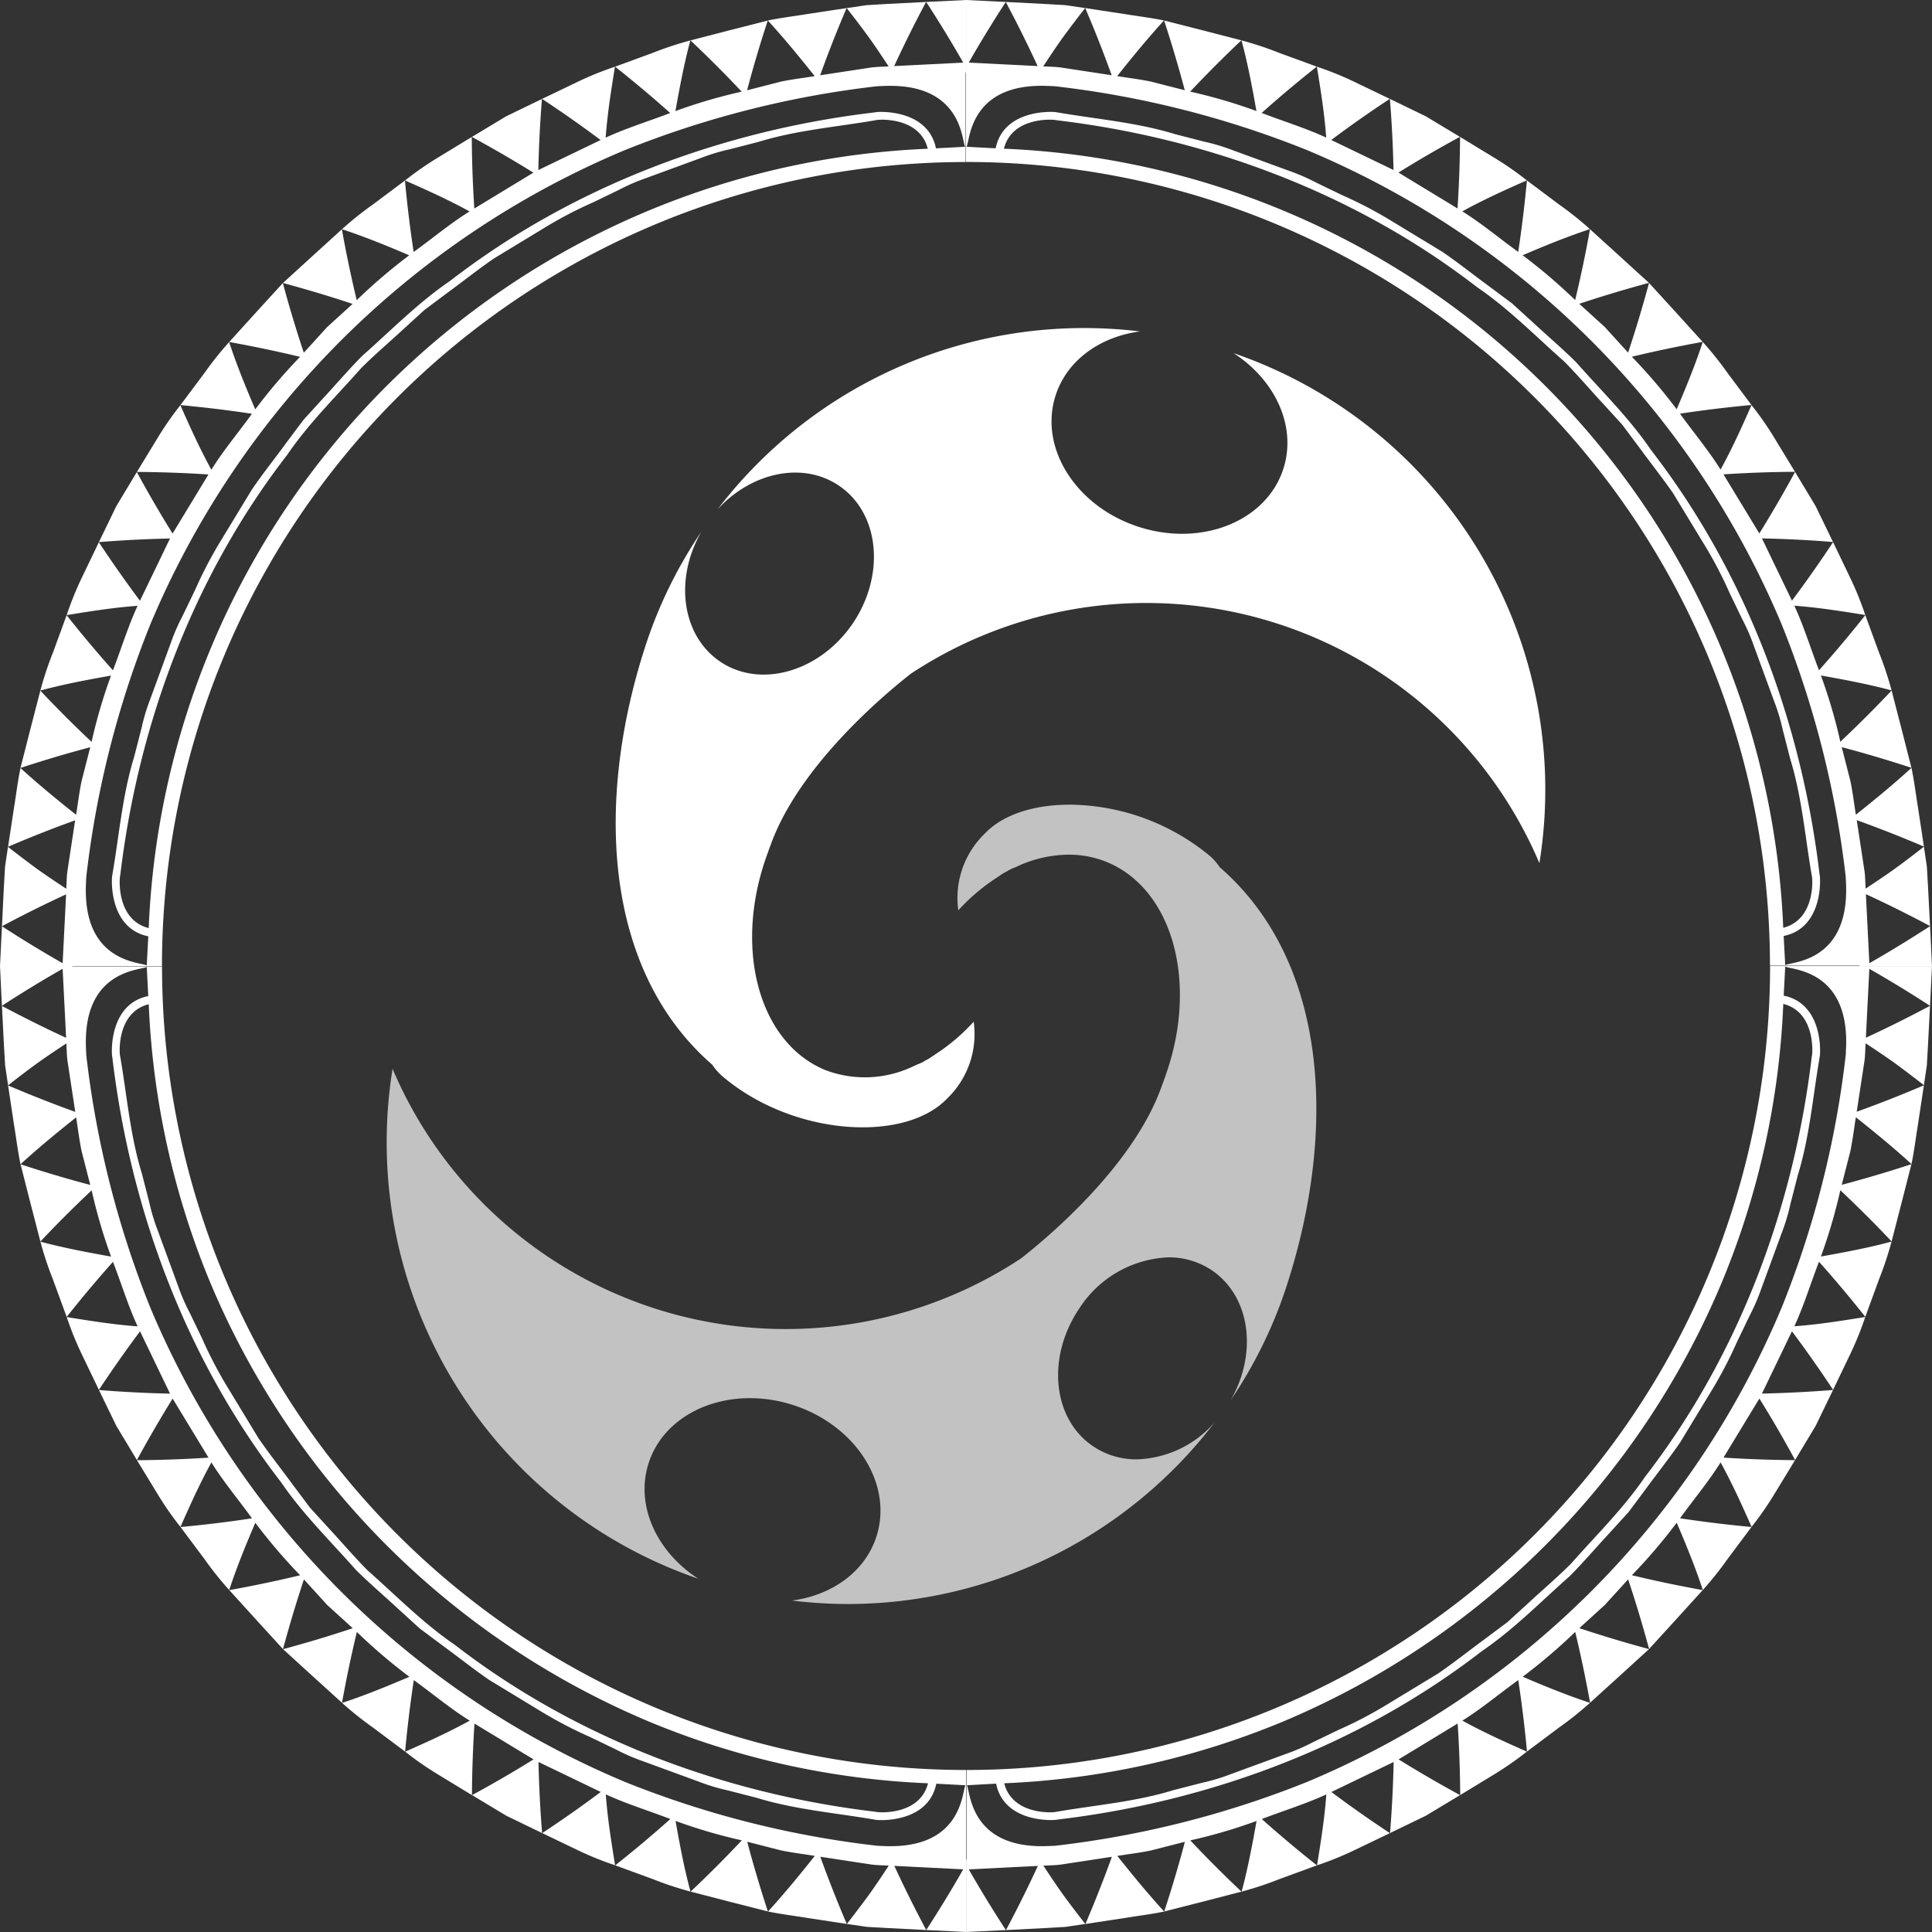
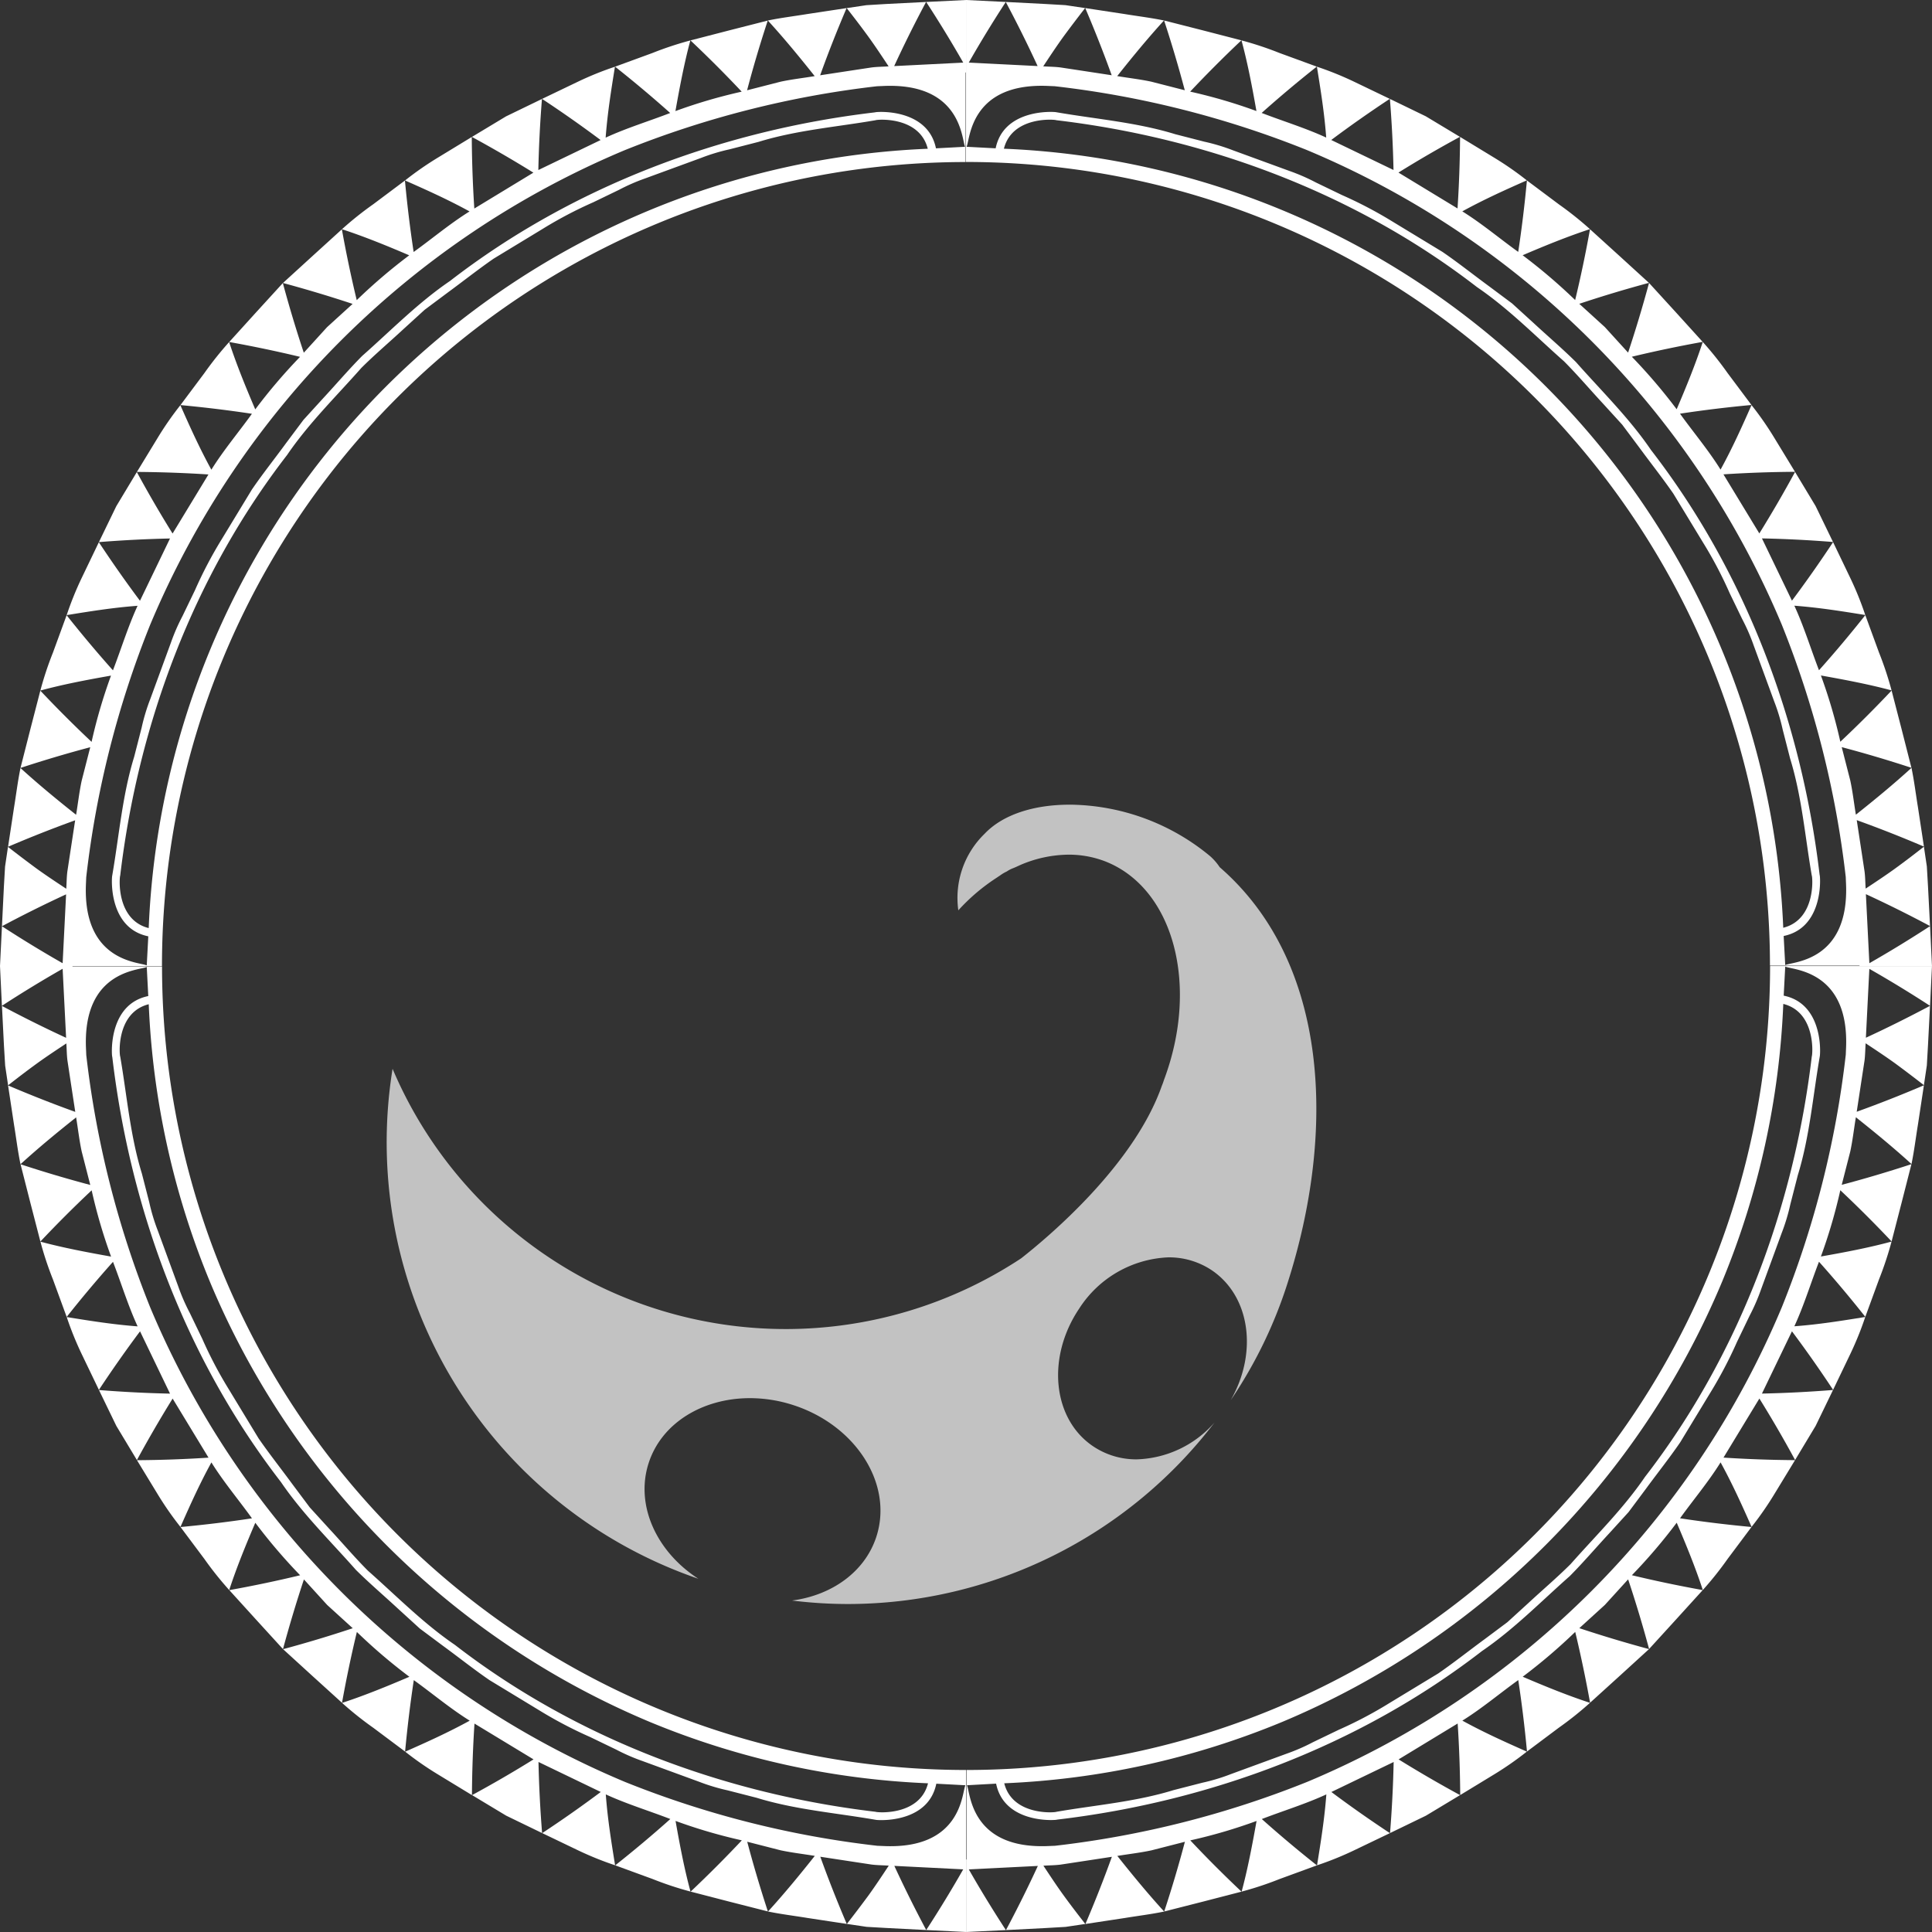
<svg xmlns="http://www.w3.org/2000/svg" id="Group_1019" data-name="Group 1019" width="198" height="198" viewBox="0 0 198 198">
  <rect x="0" y="0" width="198" height="198" fill="#333333" stroke="none" />
  <defs>
    <clipPath id="clip-path">
      <rect id="Rectangle_362" data-name="Rectangle 362" width="198" height="198" fill="none" />
    </clipPath>
    <clipPath id="clip-path-3">
      <rect id="Rectangle_360" data-name="Rectangle 360" width="95.28" height="81.918" fill="none" />
    </clipPath>
  </defs>
  <g id="Group_1018" data-name="Group 1018" clip-path="url(#clip-path)">
    <g id="Group_1017" data-name="Group 1017" transform="translate(0 0)">
      <g id="Group_1016" data-name="Group 1016" clip-path="url(#clip-path)">
        <path id="Path_216" data-name="Path 216" d="M15.041,59.566,15,59.571c-.731.345-6.588.365-6.182,8.456.008.2.017.381.023.561A99.825,99.825,0,0,0,15.391,94.44a90.732,90.732,0,0,0,48.665,48.642,99.533,99.533,0,0,0,25.854,6.542l.561.023c8.092.406,8.108-5.451,8.453-6.182l.007-.045-2.974-.158c-.769,3.766-5.188,3.8-6.144,3.711l-.186-.032c-4.038-.694-8.15-1.024-12.079-2.234l-2.979-.764a20.335,20.335,0,0,1-2.94-.887l-5.772-2.113h0a20.264,20.264,0,0,1-2.712-1.179l-2.669-1.287a43.448,43.448,0,0,1-5.238-2.752l-5.065-3.075C48.542,131.534,47,130.3,45.4,129.133l-2.376-1.772-2.189-1.995c-1.449-1.344-2.955-2.626-4.357-4.014-2.614-2.96-5.456-5.731-7.686-9.006-9.69-12.529-15.423-27.837-17.276-43.5l-.03-.176c-.09-.931-.06-5.36,3.71-6.13Zm.2,3.813c-3.35.842-3.015,5.191-2.92,5.358.691,4.008,1.016,8.09,2.219,11.991l.759,2.957a19.56,19.56,0,0,0,.882,2.917l2.1,5.732h0a20.108,20.108,0,0,0,1.172,2.686l1.275,2.644a42.554,42.554,0,0,0,2.729,5.19L26.5,107.87c1.111,1.608,2.329,3.143,3.486,4.722l1.758,2.351,1.978,2.171c1.332,1.432,2.6,2.93,3.979,4.314,2.932,2.591,5.681,5.4,8.926,7.612,12.416,9.6,27.585,15.261,43.1,17.1.193.092,4.54.43,5.38-2.92a83.33,83.33,0,0,1-28.489-6.279A84.076,84.076,0,0,1,21.533,91.868a83.5,83.5,0,0,1-6.29-28.489M99,143.424v6.658l0,0v8.376l-4.076-.2q2.015-3.1,3.791-6.219l-7.059-.356q1.513,3.282,3.268,6.575l-4.076-.21-2.036-.117-2.02-.3q1.129-1.449,2.2-2.9c.714-.987,1.415-2.048,2.093-3.072-.588-.04-1.18-.038-1.765-.112l-1.752-.266-3.5-.534q1.234,3.427,2.712,6.886l-4.039-.614c-1.344-.221-2.7-.383-4.031-.659,1.667-1.828,3.277-3.788,4.793-5.7-1.164-.193-2.339-.325-3.493-.571l-3.432-.879q.939,3.544,2.118,7.144l-3.961-1.009-3.956-1.024q2.74-2.59,5.246-5.255a53.6,53.6,0,0,1-6.791-1.99c.425,2.413.9,4.927,1.532,7.241a34.3,34.3,0,0,1-3.876-1.284l-3.839-1.405q2.94-2.328,5.648-4.747c-2.2-.849-4.472-1.538-6.615-2.524.188,2.517.559,4.815.954,7.266a33.411,33.411,0,0,1-3.784-1.528l-3.685-1.77q3.109-2.053,6-4.216l-6.382-3.075q.075,3.589.37,7.286l-3.678-1.782-3.5-2.108q3.257-1.766,6.3-3.661L48.627,137.1q-.235,3.6-.26,7.331l-3.49-2.124a32.85,32.85,0,0,1-3.35-2.328c2.263-1,4.4-1.965,6.612-3.177-2-1.244-3.814-2.777-5.731-4.156q-.544,3.591-.892,7.324l-3.27-2.446a34.789,34.789,0,0,1-3.19-2.544c2.284-.746,4.642-1.71,6.9-2.676a56.536,56.536,0,0,1-5.383-4.592q-.854,3.549-1.523,7.259l-3.024-2.744-3.015-2.752q3.654-.987,7.139-2.148l-2.619-2.383-2.384-2.619q-1.156,3.484-2.146,7.141l-2.752-3.015L23.5,123.424q3.709-.669,7.259-1.523a56.737,56.737,0,0,1-4.594-5.381c-.967,2.254-1.928,4.612-2.674,6.895a34.56,34.56,0,0,1-2.546-3.188l-2.446-3.27q3.731-.347,7.324-.892c-1.379-1.916-2.91-3.726-4.157-5.731-1.212,2.211-2.173,4.349-3.173,6.612a32.859,32.859,0,0,1-2.331-3.348l-2.125-3.49q3.729-.025,7.333-.261l-3.678-6.054q-1.891,3.047-3.661,6.3l-2.108-3.5-1.782-3.678q3.7.295,7.284.37L14.352,96.9q-2.16,2.89-4.216,6L8.368,99.222a33.115,33.115,0,0,1-1.53-3.784c2.449.395,4.75.764,7.266.954-.987-2.143-1.675-4.414-2.524-6.615q-2.418,2.707-4.747,5.648L5.428,91.587a34.418,34.418,0,0,1-1.285-3.876c2.314.626,4.832,1.1,7.241,1.53a53.526,53.526,0,0,1-1.99-6.791q-2.662,2.5-5.255,5.248L3.115,83.74,2.106,79.779Q5.7,80.96,9.251,81.9l-.879-3.432c-.248-1.152-.378-2.329-.571-3.493-1.911,1.517-3.871,3.128-5.7,4.8-.278-1.332-.44-2.687-.661-4.031L.827,71.7q3.459,1.476,6.886,2.711l-.534-3.5-.265-1.752c-.077-.584-.073-1.177-.115-1.765-1.022.678-2.086,1.379-3.07,2.095s-1.938,1.445-2.9,2.2l-.3-2.02L.406,67.628.2,63.552q3.292,1.753,6.575,3.268l-.356-7.076Q3.3,61.522.195,63.54L0,59.461H7.429l0,.038H8.38v0l6.658,0v0h1.568A82.367,82.367,0,0,0,99,141.855v1.568Z" transform="translate(0 39.54)" fill="#fff" />
        <path id="Path_217" data-name="Path 217" d="M59.566,143.419l.005.045c.345.731.365,6.588,8.455,6.182l.563-.023a99.8,99.8,0,0,0,25.85-6.553A90.742,90.742,0,0,0,143.082,94.4a99.532,99.532,0,0,0,6.542-25.854c.007-.18.013-.365.023-.561.4-8.092-5.451-8.108-6.184-8.453l-.045-.007-.157,2.974c3.764.769,3.8,5.188,3.71,6.144l-.03.186c-.694,4.038-1.026,8.15-2.236,12.079l-.764,2.979a20.121,20.121,0,0,1-.886,2.94L140.941,92.6v0a20.264,20.264,0,0,1-1.179,2.712l-1.285,2.669a43.928,43.928,0,0,1-2.752,5.238l-3.075,5.065c-1.117,1.628-2.351,3.175-3.516,4.767l-1.772,2.376-1.995,2.189c-1.344,1.449-2.627,2.955-4.016,4.357-2.96,2.614-5.731,5.456-9,7.686-12.529,9.69-27.837,15.423-43.5,17.276l-.176.03c-.931.09-5.36.06-6.13-3.71Zm3.813-.2c.842,3.35,5.191,3.015,5.358,2.92,4.006-.691,8.09-1.016,11.991-2.219l2.955-.759a19.518,19.518,0,0,0,2.919-.881l5.731-2.1v0a20.015,20.015,0,0,0,2.686-1.172l2.646-1.274A42.281,42.281,0,0,0,102.85,135l5.018-3.045c1.61-1.112,3.145-2.331,4.722-3.488l2.353-1.758,2.169-1.978c1.434-1.332,2.932-2.6,4.314-3.979,2.591-2.932,5.4-5.679,7.614-8.926,9.6-12.416,15.259-27.585,17.1-43.1.092-.193.43-4.54-2.92-5.38a83.332,83.332,0,0,1-6.28,28.489,84.062,84.062,0,0,1-45.072,45.094,83.443,83.443,0,0,1-28.488,6.29m80.045-83.753h6.657l0,0h8.376l-.2,4.076q-3.1-2.015-6.219-3.791l-.355,7.061q3.282-1.516,6.573-3.27l-.21,4.076-.117,2.036-.3,2.02q-1.449-1.129-2.9-2.2c-.987-.714-2.05-1.415-3.072-2.093-.04.588-.04,1.18-.112,1.765l-.268,1.752-.534,3.5q3.427-1.234,6.886-2.712l-.613,4.039c-.221,1.344-.383,2.7-.659,4.031-1.828-1.667-3.788-3.277-5.7-4.793-.195,1.164-.325,2.339-.571,3.493l-.879,3.432q3.541-.939,7.144-2.118l-1.011,3.961-1.022,3.958q-2.592-2.742-5.255-5.248a54.159,54.159,0,0,1-1.99,6.791c2.413-.425,4.927-.9,7.241-1.532a34.782,34.782,0,0,1-1.285,3.878l-1.405,3.838q-2.328-2.94-4.747-5.648c-.849,2.2-1.537,4.472-2.524,6.615,2.519-.188,4.815-.559,7.266-.954a33.108,33.108,0,0,1-1.528,3.784l-1.768,3.685q-2.055-3.109-4.217-6l-3.075,6.382q3.591-.075,7.286-.37l-1.782,3.678-2.106,3.5q-1.768-3.257-3.661-6.3l-3.678,6.054q3.6.235,7.333.26l-2.126,3.49a32.849,32.849,0,0,1-2.328,3.35c-1-2.263-1.965-4.4-3.177-6.612-1.244,2-2.776,3.816-4.156,5.731q3.594.544,7.324.892l-2.446,3.27a34.509,34.509,0,0,1-2.544,3.19c-.746-2.284-1.71-4.642-2.674-6.9a56.515,56.515,0,0,1-4.594,5.383q3.549.854,7.261,1.523l-2.746,3.024-2.752,3.015q-.984-3.654-2.148-7.139l-2.383,2.619-2.619,2.384q3.486,1.156,7.143,2.146l-3.015,2.752-3.025,2.744q-.672-3.709-1.523-7.259a56.757,56.757,0,0,1-5.383,4.594c2.256.967,4.614,1.928,6.895,2.674a34.558,34.558,0,0,1-3.188,2.546l-3.268,2.446q-.347-3.734-.894-7.324c-1.915,1.379-3.726,2.91-5.729,4.157,2.209,1.212,4.349,2.173,6.61,3.175A33.276,33.276,0,0,1,113.6,142.3l-3.49,2.125q-.027-3.729-.261-7.333l-6.054,3.678q3.047,1.891,6.3,3.661l-3.5,2.108-3.678,1.782q.295-3.7.37-7.284l-6.382,3.075q2.887,2.16,6,4.216l-3.686,1.768a32.845,32.845,0,0,1-3.783,1.53c.395-2.449.764-4.75.954-7.268-2.144.989-4.414,1.677-6.615,2.526q2.707,2.418,5.648,4.747l-3.838,1.405a34.559,34.559,0,0,1-3.878,1.285c.628-2.314,1.1-4.832,1.532-7.241a53.526,53.526,0,0,1-6.791,1.99q2.5,2.662,5.248,5.255l-3.958,1.024-3.963,1.009q1.184-3.6,2.119-7.144l-3.432.879c-1.152.248-2.329.378-3.493.571,1.517,1.911,3.128,3.871,4.8,5.7-1.334.278-2.687.44-4.031.661l-4.039.614q1.476-3.456,2.711-6.886l-3.5.534-1.752.266c-.584.075-1.177.073-1.765.113.678,1.022,1.377,2.086,2.093,3.07s1.447,1.938,2.2,2.9l-2.018.3-2.036.118-4.076.21q1.753-3.292,3.268-6.575l-7.076.356q1.778,3.114,3.8,6.22l-4.079.195v-7.429l.038,0v-.949h0l0-6.658h0l0-1.568a82.367,82.367,0,0,0,82.359-82.393h1.568Z" transform="translate(39.54 39.54)" fill="#fff" />
        <path id="Path_218" data-name="Path 218" d="M143.418,98.894l.045,0c.731-.345,6.588-.365,6.182-8.456-.008-.2-.017-.381-.023-.561a99.825,99.825,0,0,0-6.553-25.852A90.747,90.747,0,0,0,94.4,15.378,99.532,99.532,0,0,0,68.549,8.836l-.561-.023C59.9,8.406,59.88,14.264,59.535,15l-.007.043L62.5,15.2c.769-3.766,5.188-3.8,6.144-3.711l.186.032c4.038.694,8.15,1.024,12.079,2.234l2.979.766a20.122,20.122,0,0,1,2.94.886L92.6,17.517h0A20.264,20.264,0,0,1,95.317,18.7l2.669,1.287a43.448,43.448,0,0,1,5.238,2.752l5.065,3.075c1.628,1.116,3.175,2.349,4.767,3.516l2.376,1.772,2.189,1.995c1.449,1.344,2.955,2.626,4.357,4.014,2.614,2.96,5.456,5.731,7.685,9.007,9.69,12.527,15.423,27.835,17.276,43.5l.03.176c.09.931.06,5.36-3.71,6.13Zm-.2-3.813c3.35-.842,3.015-5.191,2.92-5.358-.691-4.008-1.016-8.09-2.219-11.991l-.759-2.957a19.556,19.556,0,0,0-.881-2.917l-2.1-5.732h0a20.112,20.112,0,0,0-1.172-2.686L137.73,60.8A42.183,42.183,0,0,0,135,55.608l-3.047-5.018c-1.111-1.608-2.329-3.143-3.486-4.722l-1.758-2.351-1.978-2.169c-1.332-1.434-2.6-2.93-3.979-4.316-2.932-2.591-5.679-5.4-8.926-7.612-12.416-9.6-27.585-15.261-43.1-17.1-.191-.092-4.54-.43-5.38,2.92A83.369,83.369,0,0,1,91.832,21.52a83.358,83.358,0,0,1,51.384,73.562M59.463,15.036V8.378h0V0l4.076.2Q61.52,3.3,59.745,6.415L66.8,6.77Q65.291,3.491,63.536.2l4.076.21,2.036.117,2.02.3q-1.129,1.449-2.2,2.9c-.714.987-1.415,2.048-2.093,3.072.588.04,1.18.038,1.765.113l1.752.265,3.5.534Q73.159,4.286,71.681.826l4.039.614c1.344.221,2.7.383,4.031.659-1.667,1.828-3.277,3.786-4.793,5.7,1.164.193,2.339.325,3.493.571l3.432.879Q80.943,5.7,79.764,2.1l3.961,1.009,3.958,1.024Q84.941,6.728,82.435,9.39a53.882,53.882,0,0,1,6.791,1.99c-.425-2.411-.9-4.927-1.532-7.241a34.3,34.3,0,0,1,3.876,1.284L95.41,6.828q-2.94,2.328-5.648,4.747c2.2.849,4.472,1.538,6.615,2.524-.188-2.517-.559-4.815-.954-7.266a33.413,33.413,0,0,1,3.784,1.528l3.685,1.77q-3.109,2.053-6,4.216l6.382,3.075q-.075-3.589-.37-7.286l3.678,1.783,3.5,2.106q-3.257,1.766-6.3,3.661l6.054,3.678q.235-3.6.26-7.333l3.49,2.125a32.666,32.666,0,0,1,3.35,2.328c-2.263,1-4.4,1.965-6.612,3.177,2,1.244,3.816,2.779,5.731,4.156q.544-3.591.892-7.324l3.27,2.446a34.789,34.789,0,0,1,3.19,2.544c-2.284.746-4.642,1.71-6.9,2.676a56.74,56.74,0,0,1,5.383,4.592q.854-3.549,1.522-7.259l3.025,2.744,3.015,2.752q-3.654.986-7.139,2.148l2.619,2.383,2.384,2.619q1.156-3.481,2.146-7.141l2.754,3.015,2.742,3.025q-3.709.669-7.259,1.523a56.735,56.735,0,0,1,4.594,5.381c.967-2.254,1.928-4.612,2.674-6.895a34.557,34.557,0,0,1,2.546,3.188l2.446,3.27q-3.734.347-7.324.892c1.379,1.916,2.91,3.728,4.157,5.731,1.212-2.211,2.173-4.349,3.173-6.612a32.7,32.7,0,0,1,2.331,3.35l2.125,3.488q-3.729.025-7.333.261l3.678,6.054q1.891-3.047,3.661-6.3l2.108,3.5,1.782,3.678q-3.7-.295-7.284-.368l3.075,6.382q2.16-2.89,4.216-6l1.768,3.685a33.115,33.115,0,0,1,1.53,3.784c-2.449-.395-4.75-.764-7.268-.954.989,2.143,1.677,4.414,2.526,6.615q2.418-2.707,4.747-5.648l1.405,3.838a34.417,34.417,0,0,1,1.285,3.876c-2.314-.626-4.832-1.1-7.241-1.53a53.526,53.526,0,0,1,1.99,6.791q2.662-2.5,5.255-5.248l1.024,3.958,1.009,3.961q-3.6-1.181-7.144-2.118L150.088,80c.248,1.152.378,2.329.571,3.493,1.911-1.517,3.871-3.128,5.7-4.8.278,1.332.44,2.687.661,4.031l.614,4.039q-3.456-1.476-6.886-2.711l.534,3.5.265,1.752c.077.584.073,1.177.115,1.765,1.022-.678,2.086-1.379,3.07-2.095s1.938-1.445,2.9-2.2l.3,2.02.118,2.036.21,4.076q-3.292-1.756-6.575-3.268l.356,7.076q3.114-1.778,6.22-3.8L158.459,99H151.03l0-.038h-.949v0l-6.658,0v0h-1.568A82.367,82.367,0,0,0,59.46,16.6V15.036Z" transform="translate(39.539 0)" fill="#fff" />
        <path id="Path_219" data-name="Path 219" d="M98.894,15.042l0-.043c-.345-.733-.365-6.59-8.456-6.184l-.561.023A99.825,99.825,0,0,0,64.02,15.392,90.732,90.732,0,0,0,15.378,64.057,99.527,99.527,0,0,0,8.836,89.913c-.007.178-.015.363-.023.559-.406,8.092,5.451,8.108,6.182,8.453l.045.007.158-2.975c-3.766-.768-3.8-5.186-3.711-6.142l.032-.186c.694-4.038,1.024-8.15,2.234-12.079l.764-2.979a20.046,20.046,0,0,1,.887-2.939l2.113-5.774v0A20.264,20.264,0,0,1,18.7,63.143l1.287-2.669a43.447,43.447,0,0,1,2.752-5.238l3.075-5.065C26.926,48.543,28.16,47,29.327,45.4L31.1,43.029l1.995-2.189c1.344-1.449,2.626-2.955,4.014-4.357,2.96-2.614,5.731-5.456,9.006-7.686,12.529-9.69,27.837-15.423,43.5-17.276l.176-.03c.931-.09,5.36-.06,6.13,3.71Zm-3.813.2c-.842-3.35-5.191-3.015-5.358-2.92-4.008.691-8.09,1.016-11.993,2.219l-2.955.759a19.752,19.752,0,0,0-2.917.881l-5.732,2.1v0a20.015,20.015,0,0,0-2.686,1.172L60.8,20.73a42.555,42.555,0,0,0-5.19,2.729l-5.018,3.047c-1.607,1.111-3.142,2.329-4.72,3.486L43.517,31.75l-2.169,1.978c-1.434,1.332-2.932,2.6-4.316,3.979-2.591,2.932-5.4,5.681-7.612,8.926-9.6,12.416-15.261,27.585-17.1,43.1-.092.193-.43,4.54,2.92,5.38A83.33,83.33,0,0,1,21.52,66.628,83.358,83.358,0,0,1,95.081,15.244M15.036,99H8.378l0,0H0l.2-4.076q3.1,2.015,6.219,3.791l.355-7.059Q3.491,93.169.2,94.924L.4,90.848l.118-2.036.3-2.021q1.449,1.131,2.9,2.2c.987.714,2.048,1.415,3.072,2.093.04-.588.038-1.18.112-1.765l.266-1.752.533-3.5Q4.286,85.3.826,86.779L1.44,82.74c.221-1.344.383-2.7.659-4.031,1.828,1.667,3.786,3.277,5.7,4.793.193-1.164.325-2.339.571-3.493l.879-3.432Q5.7,77.517,2.1,78.7l1.009-3.961,1.024-3.958q2.59,2.742,5.253,5.248a53.889,53.889,0,0,1,1.991-6.791c-2.413.425-4.927.9-7.241,1.532A34.3,34.3,0,0,1,5.423,66.89L6.828,63.05q2.328,2.937,4.747,5.648c.849-2.2,1.538-4.472,2.524-6.615-2.517.188-4.815.559-7.266.956a33.312,33.312,0,0,1,1.528-3.786l1.77-3.685q2.053,3.109,4.214,6l3.077-6.382q-3.589.075-7.286.37l1.782-3.678,2.106-3.5q1.768,3.257,3.663,6.3l3.676-6.054q-3.6-.235-7.331-.261l2.125-3.488a32.85,32.85,0,0,1,2.328-3.35c1,2.263,1.965,4.4,3.177,6.612,1.244-2,2.777-3.814,4.156-5.731q-3.591-.544-7.324-.892l2.446-3.27a34.791,34.791,0,0,1,2.544-3.19c.746,2.284,1.71,4.642,2.676,6.9A56.534,56.534,0,0,1,30.75,36.57q-3.549-.854-7.259-1.522l2.742-3.025,2.754-3.015q.986,3.654,2.148,7.139l2.383-2.619,2.619-2.384Q32.653,29.988,29,29l3.015-2.752L35.036,23.5q.669,3.709,1.523,7.259a56.739,56.739,0,0,1,5.381-4.594c-2.254-.967-4.612-1.928-6.895-2.674a34.561,34.561,0,0,1,3.188-2.546L41.5,18.5q.347,3.734.892,7.324c1.916-1.379,3.726-2.91,5.731-4.157-2.211-1.212-4.349-2.173-6.612-3.173a32.86,32.86,0,0,1,3.348-2.331l3.49-2.125q.025,3.729.261,7.333l6.054-3.678q-3.047-1.891-6.3-3.661l3.5-2.108,3.678-1.782q-.295,3.7-.37,7.284l6.382-3.075q-2.887-2.16-6-4.216l3.685-1.768a32.993,32.993,0,0,1,3.784-1.53c-.395,2.449-.764,4.75-.954,7.268,2.143-.989,4.414-1.677,6.615-2.526q-2.707-2.418-5.648-4.747l3.838-1.405A34.418,34.418,0,0,1,70.75,4.143c-.626,2.314-1.1,4.832-1.53,7.241a53.808,53.808,0,0,1,6.791-1.991q-2.5-2.66-5.248-5.253l3.958-1.024,3.961-1.009Q77.5,5.7,76.564,9.252L80,8.372c1.152-.248,2.329-.378,3.493-.571-1.517-1.911-3.128-3.871-4.8-5.7,1.332-.278,2.687-.44,4.031-.661L86.763.828q-1.478,3.459-2.711,6.886l3.5-.534,1.752-.265c.584-.077,1.177-.073,1.765-.115-.678-1.022-1.379-2.086-2.095-3.07s-1.447-1.938-2.2-2.9l2.02-.3L90.832.407,94.908.2Q93.153,3.489,91.64,6.772l7.076-.356Q96.938,3.3,94.92.2L99,0V7.43l-.04,0,0,.949h0l0,6.658h0l0,1.568A82.367,82.367,0,0,0,16.6,99H15.036Z" transform="translate(0 0.001)" fill="#fff" />
-         <path id="Path_220" data-name="Path 220" d="M132.567,75.038a43.778,43.778,0,0,0-64.421-19.42c-2.764,2.169-11.58,9.542-14.432,17.729a5.03,5.03,0,0,0-.19.523c-3.648,9.683-1.034,19.6,5.934,22.4a11.452,11.452,0,0,0,8.758-.333c.236-.1.478-.23.734-.326a3.174,3.174,0,0,0,.673-.346,4.235,4.235,0,0,0,.666-.393l.43-.29a19.783,19.783,0,0,0,3.868-3.3,9.157,9.157,0,0,1-2.7,7.854c-4.354,4.6-15.9,3.886-23.12-2.321a5.85,5.85,0,0,1-.967-1.119C36.516,85.893,35.9,68.5,40.854,53.06a46.5,46.5,0,0,1,5.827-12c-2.794,4.857-2.02,10.634,1.908,13.31,4.152,2.817,10.25,1.044,13.619-3.921,3.355-4.99,2.729-11.3-1.43-14.1-3.71-2.517-8.974-1.375-12.444,2.433a47.258,47.258,0,0,1,43.294-18.24c-4.081.533-7.486,2.945-8.65,6.573-1.727,5.378,2.116,11.4,8.555,13.465s13.067-.593,14.793-5.971c1.387-4.319-.818-9.072-5.1-11.84a47.293,47.293,0,0,1,31.338,52.263" transform="translate(25.201 13.426)" fill="#fff" />
        <g id="Group_1015" data-name="Group 1015" transform="translate(39.621 82.468)" opacity="0.7">
          <g id="Group_1014" data-name="Group 1014">
            <g id="Group_1013" data-name="Group 1013" clip-path="url(#clip-path-3)">
              <path id="Path_221" data-name="Path 221" d="M93.771,49.531c-3.613,0-6.811,1-8.681,2.974a9.152,9.152,0,0,0-2.7,7.852,19.849,19.849,0,0,1,3.868-3.3l.43-.288a3.993,3.993,0,0,1,.666-.393,3.1,3.1,0,0,1,.673-.346c.255-.1.5-.223.733-.326a12.742,12.742,0,0,1,4.937-1.052,10.377,10.377,0,0,1,3.823.718c6.968,2.8,9.582,12.717,5.934,22.4a4.8,4.8,0,0,1-.19.523c-2.852,8.185-11.668,15.557-14.432,17.727A43.776,43.776,0,0,1,24.408,76.6a47.291,47.291,0,0,0,31.338,52.262c-4.281-2.767-6.485-7.519-5.1-11.838,1.329-4.142,5.566-6.672,10.384-6.672a14.454,14.454,0,0,1,4.409.7C71.878,113.12,75.722,119.14,74,124.52c-1.164,3.626-4.569,6.039-8.65,6.572a46.782,46.782,0,0,0,5.769.358,47.309,47.309,0,0,0,37.525-18.6,11.022,11.022,0,0,1-7.967,3.774,7.894,7.894,0,0,1-4.477-1.342c-4.159-2.8-4.785-9.109-1.43-14.1a11.414,11.414,0,0,1,9.149-5.26,7.882,7.882,0,0,1,4.47,1.339c3.928,2.677,4.7,8.455,1.908,13.31a46.464,46.464,0,0,0,5.827-11.994c4.957-15.444,4.337-32.835-6.945-42.637a5.9,5.9,0,0,0-.967-1.119,22.823,22.823,0,0,0-14.439-5.293" transform="translate(-23.797 -49.531)" fill="#fff" />
            </g>
          </g>
        </g>
      </g>
    </g>
  </g>
</svg>